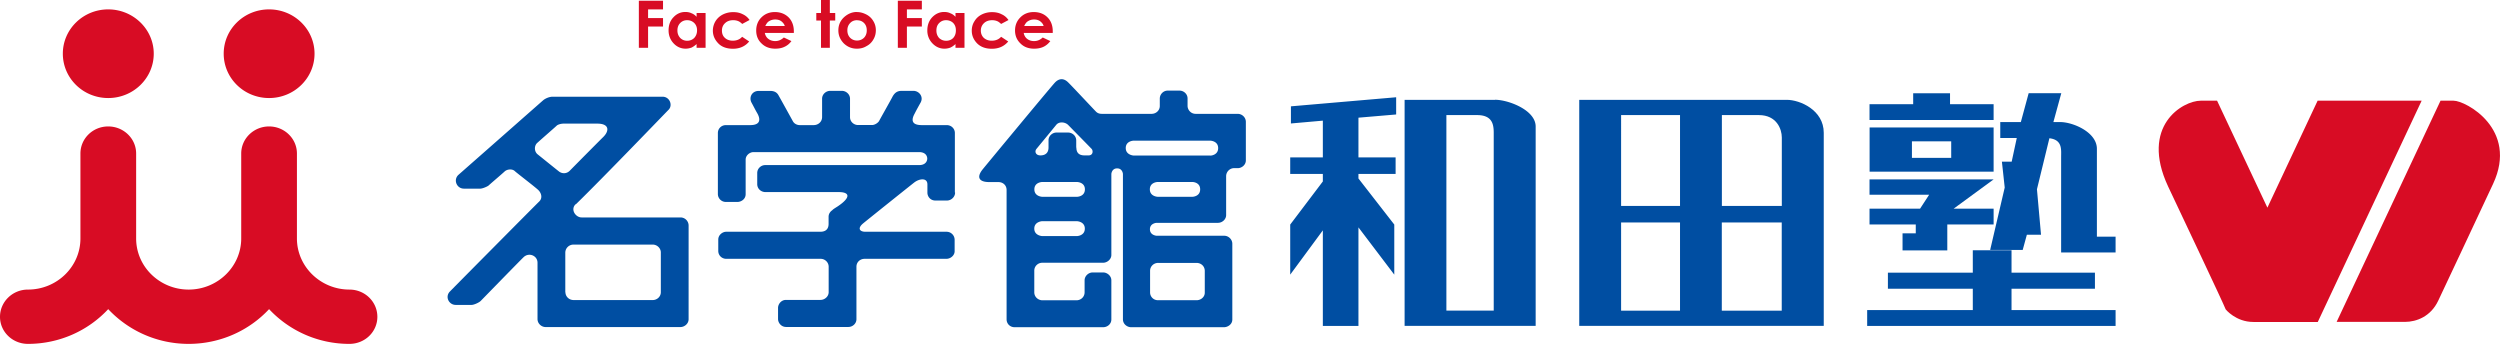
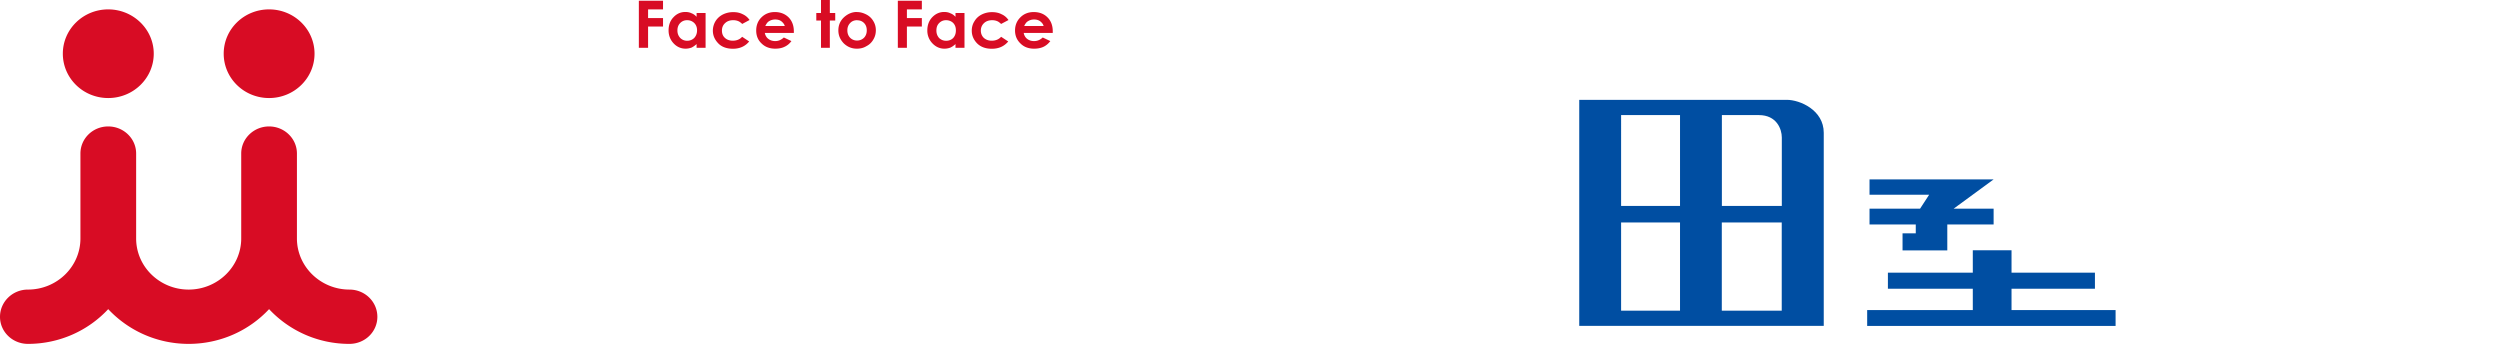
<svg xmlns="http://www.w3.org/2000/svg" id="_レイヤー_2" viewBox="0 0 319.52 43.95">
  <defs>
    <style>.cls-1,.cls-2{fill:#d80c24;stroke-width:0}.cls-2{fill:#004ea2}</style>
  </defs>
  <g id="_レイヤー1">
    <path class="cls-1" d="M81.65.09h3.09V1.2h-1.91v1.11h1.91v1.08h-1.91v2.72h-1.18V.09zm7.38 1.57h1.15v4.45h-1.15v-.48c-.23.21-.45.36-.66.46-.24.08-.48.13-.74.13-.59 0-1.11-.22-1.54-.68-.42-.45-.64-1.01-.64-1.65 0-.7.21-1.26.63-1.69.41-.44.92-.67 1.51-.67.27 0 .53.04.78.16.25.09.46.24.66.46v-.5Zm-1.21.92c-.36 0-.66.13-.89.37-.23.24-.35.55-.35.94s.12.7.37.97c.23.22.52.35.87.35s.66-.12.9-.35c.23-.25.37-.57.37-.98s-.13-.71-.37-.95c-.24-.22-.53-.35-.9-.35m7.99-.03-.95.51c-.17-.17-.36-.31-.53-.37-.18-.07-.37-.11-.63-.11-.42 0-.77.13-1.02.37-.28.25-.41.58-.41.95 0 .4.12.71.39.95.24.22.58.35 1 .35.51 0 .92-.18 1.19-.5l.9.6c-.49.6-1.18.93-2.07.93-.8 0-1.44-.23-1.88-.69-.46-.48-.69-1.01-.69-1.63 0-.42.12-.84.33-1.19.22-.36.53-.65.93-.86.4-.2.84-.31 1.33-.31s.86.08 1.23.27c.36.16.66.42.88.75m5.64 1.64h-3.7c.06.3.2.57.44.75.22.18.53.29.89.29.42 0 .78-.16 1.1-.46l.97.46c-.24.33-.53.57-.88.73-.33.16-.72.24-1.19.24-.71 0-1.3-.22-1.75-.67-.46-.43-.68-.98-.68-1.65s.22-1.24.68-1.69c.45-.44 1.01-.67 1.7-.67s1.29.22 1.75.67c.45.45.68 1.06.68 1.79v.21Zm-1.15-.89c-.08-.26-.23-.43-.45-.61-.22-.16-.49-.22-.77-.22-.32 0-.6.09-.85.26-.16.11-.29.31-.42.57h2.49ZM104.93 0h1.13v1.66h.69v.96h-.69v3.49h-1.13V2.62h-.6v-.96h.6V0zm4.58 1.54c.45 0 .84.12 1.23.32.38.2.67.48.88.84.22.36.32.75.32 1.17s-.1.82-.32 1.18c-.21.37-.5.65-.87.84-.37.23-.77.33-1.24.33-.65 0-1.2-.23-1.67-.68-.46-.48-.69-1.02-.69-1.66 0-.71.27-1.28.78-1.73.47-.4.99-.62 1.59-.62m.03 1.05c-.36 0-.67.12-.89.36-.24.25-.36.55-.36.94s.12.7.35.94c.23.23.53.36.88.36.37 0 .67-.13.9-.36.24-.25.35-.57.35-.94 0-.4-.12-.71-.35-.94-.24-.24-.53-.35-.89-.35m5.21-2.5h3.07V1.2h-1.91v1.11h1.91v1.08h-1.91v2.72h-1.16V.09zm7.37 1.57h1.15v4.45h-1.15v-.48c-.22.21-.45.36-.67.46-.23.08-.47.13-.74.13-.59 0-1.1-.22-1.54-.68a2.32 2.32 0 0 1-.65-1.65c0-.7.22-1.26.63-1.69.43-.44.93-.67 1.52-.67.27 0 .54.04.78.16.25.09.47.24.67.46v-.5Zm-1.21.92c-.35 0-.65.13-.88.37-.24.24-.35.55-.35.94s.11.7.35.97c.24.22.53.35.89.35s.67-.12.9-.35c.23-.25.35-.57.35-.98s-.12-.71-.35-.95c-.23-.22-.54-.35-.9-.35m7.99-.03-.96.51c-.18-.17-.36-.31-.53-.37-.18-.07-.38-.11-.61-.11-.43 0-.79.13-1.04.37-.27.25-.41.58-.41.95 0 .4.14.71.39.95.26.22.58.35 1 .35.52 0 .92-.18 1.2-.5l.91.6c-.5.6-1.19.93-2.09.93-.81 0-1.43-.23-1.89-.69-.46-.48-.68-1.01-.68-1.63 0-.42.11-.84.34-1.19.21-.36.51-.65.92-.86.39-.2.84-.31 1.33-.31.45 0 .86.08 1.22.27.37.16.66.42.89.75m5.63 1.64h-3.69c.05.3.2.57.43.75.23.18.52.29.89.29.43 0 .79-.16 1.11-.46l.97.46c-.25.33-.54.57-.87.73-.34.16-.74.24-1.2.24-.72 0-1.31-.22-1.75-.67-.45-.43-.69-.98-.69-1.65s.23-1.24.69-1.69c.44-.44 1.01-.67 1.69-.67.72 0 1.31.22 1.76.67.46.45.68 1.06.68 1.79v.21Zm-1.15-.89c-.07-.26-.22-.43-.45-.61-.23-.16-.48-.22-.77-.22-.32 0-.59.09-.84.26-.16.11-.3.31-.42.57h2.48ZM44.66 37.01c-3.68 0-6.71-2.93-6.71-6.53V19.62c0-1.91-1.6-3.46-3.56-3.46s-3.56 1.55-3.56 3.46v10.86c0 3.6-3.02 6.53-6.72 6.53s-6.71-2.93-6.71-6.53V19.62c0-1.91-1.6-3.46-3.57-3.46s-3.55 1.55-3.55 3.46v10.86c0 3.6-3 6.53-6.71 6.53C1.6 37.01 0 38.57 0 40.49s1.6 3.46 3.57 3.46c4.07 0 7.73-1.72 10.26-4.44 2.55 2.72 6.21 4.44 10.28 4.44s7.75-1.72 10.28-4.44a14.02 14.02 0 0 0 10.27 4.44c1.98 0 3.57-1.54 3.57-3.46s-1.59-3.48-3.57-3.48M19.65 6.86c0 3.13-2.61 5.67-5.82 5.67s-5.8-2.54-5.8-5.67 2.6-5.66 5.8-5.66 5.82 2.54 5.82 5.66m20.55 0c0 3.13-2.6 5.67-5.81 5.67s-5.8-2.54-5.8-5.67 2.59-5.66 5.8-5.66 5.81 2.54 5.81 5.66" />
-     <path class="cls-2" d="M73.6 26.11c3.62-3.53 11.42-11.65 11.83-12.06.59-.56.19-1.69-.76-1.69H70.64c-.51 0-1.03.29-1.21.45-.12.1-7.21 6.35-10.83 9.53-.69.62-.25 1.77.7 1.77h2.09c.28 0 .95-.28 1.09-.43.14-.14 1.74-1.5 2.01-1.76.33-.31.99-.37 1.32-.04.29.27 2.69 2.1 3 2.42.37.36.57 1 .11 1.45-.43.41-10.84 10.91-11.42 11.51-.65.66-.14 1.71.75 1.71h2.02c.31 0 .97-.3 1.18-.52.18-.18 4.84-4.97 5.46-5.57.68-.67 1.79-.21 1.79.7v7.2c0 .57.5 1.02 1.03 1.02h17.23c.53 0 1.05-.43 1.05-1V28.82c0-.52-.42-1.03-1.04-1.03H74.33c-.76 0-1.46-1.01-.76-1.69m-1.32 11.27V32.3c0-.58.47-1.04 1.05-1.04h10.12c.58 0 1.04.48 1.04 1v5.09c0 .56-.48 1-1.04 1H73.33c-.67 0-1.06-.52-1.06-.98m4.8-19.83c-.47.46-3.03 3.04-4.26 4.29-.4.4-.99.4-1.4.06-.27-.21-1.71-1.37-2.69-2.16-.45-.35-.48-1.11-.03-1.49.96-.86 2.36-2.07 2.46-2.18.13-.13.53-.26.87-.26h4.32c1.56 0 1.56.94.74 1.73m44.96 7.07V17c0-.54-.43-1.01-1.05-1.01h-3.18c-1.42 0-1.3-.77-.91-1.47.22-.44.46-.87.76-1.41.41-.74-.18-1.5-.93-1.5h-1.47c-.57 0-.89.23-1.17.71-.14.3-1.6 2.87-1.72 3.12-.14.26-.56.54-.92.54h-1.78c-.56 0-1.03-.44-1.03-1v-2.36c0-.57-.5-1.01-1.05-1.01h-1.47c-.55 0-1.05.43-1.05 1.01v2.34c0 .64-.53 1.03-1.07 1.03h-1.79c-.35 0-.69-.18-.86-.47-.17-.31-1.71-3.1-1.85-3.34-.18-.33-.49-.56-1.06-.56h-1.47c-.89 0-1.29.86-.9 1.53.38.7.4.78.73 1.35.46.84.32 1.49-.92 1.49h-3.11c-.53 0-1.02.4-1.02 1.02v7.79c0 .54.44 1.01 1.02 1.01h1.48c.47 0 1.05-.35 1.05-.99V20.4c0-.54.52-.96 1.01-.96h21.15c.85 0 1.05.52 1.05.83 0 .33-.23.83-1.03.83H97.8c-.54 0-1.02.44-1.02 1.01v1.42c0 .6.49 1.02 1.05 1.02h9.36c1.42 0 1.6.67-.13 1.83-.46.29-.6.38-.71.51-.02 0-.45.29-.45.81v.91c0 .81-.54 1.01-1.04 1.01H92.82c-.48 0-1.02.41-1.02 1v1.44c0 .62.49 1.02 1.02 1.02h12.07c.56 0 1.02.46 1.02 1.01v3.25c0 .57-.52.99-1.04.99h-4.42c-.59 0-1.01.52-1.01 1.03v1.41c0 .49.41 1.02 1.03 1.02h7.95c.57 0 1.04-.45 1.04-.99v-6.71c0-.6.48-1.01 1.04-1.01h10.44c.59 0 1.07-.47 1.07-.96v-1.47c0-.56-.45-1.03-1.04-1.03H110.6c-.73 0-1.05-.44-.27-1.08.63-.52 5.98-4.8 6.51-5.21.65-.51 1.69-.65 1.69.24v1.05c0 .5.38 1.01 1.02 1.01h1.47c.57 0 1.05-.47 1.05-1.02m36.13-10.06h-5.38c-.64 0-1.04-.53-1.04-1.02v-.95c0-.55-.47-1-1.04-1h-1.49c-.59 0-1.02.49-1.02 1.02v.94c0 .6-.5 1.01-1.05 1.01h-6.35c-.32 0-.57-.09-.76-.29-.13-.12-3.15-3.35-3.56-3.74-.55-.54-1.13-.52-1.65 0-.38.37-8.96 10.74-9.24 11.09-.88 1.07-.46 1.66.8 1.66h1.18c.58 0 1.05.4 1.05 1.01v16.53c0 .57.44 1.01 1.02 1.01h11.32c.55 0 1.05-.41 1.05-.99v-5c0-.59-.55-1.01-1.05-1.01h-1.33c-.55 0-1.04.46-1.04 1.01v1.53c0 .6-.49 1.02-1.04 1.02h-4.34c-.56 0-1.05-.44-1.05-1.01v-2.79c0-.55.46-1 1.03-1h7.77c.52 0 1.05-.44 1.05-.99V22.23s.05-.71.74-.71.74.71.74.71v18.58c0 .63.56 1.01 1.04 1.01h11.88c.47 0 1.06-.36 1.06-.98v-9.69c0-.54-.47-1.02-1.04-1.02h-8.65s-.84-.06-.84-.83.84-.82.84-.82h7.85c.56 0 1.05-.45 1.05-.99v-4.97c0-.57.47-1.03 1.01-1.03h.48c.5 0 1.03-.41 1.03-.99v-4.93c0-.56-.48-1.02-1.04-1.02m-20.53 15.62h-4.48s-.99-.06-.99-.95.99-.95.99-.95h4.47s1 .04 1 .95-.98.95-.98.95m0-5.02h-4.48s-.99-.04-.99-.95.99-.94.99-.94h4.47s1 .02 1 .94-.98.95-.98.95m-.13-6.29v-.91c0-.58-.49-1.01-1.04-1.01h-1.49c-.52 0-1.01.44-1.01.97v.93c0 .64-.34 1.02-1.04 1.02-.59 0-.77-.48-.51-.82.23-.28 1.67-2.02 2.54-3.09.37-.45 1.14-.36 1.52.02 1.07 1.09 2.82 2.87 2.97 3.03.25.23.23.86-.36.86h-.52c-.87 0-1.04-.52-1.04-1m10.46 14.74h4.9c.55 0 1.05.4 1.05 1.03v2.78c0 .56-.51.96-1.04.96H148a.995.995 0 0 1-1.01-1.01V34.6c0-.52.43-1 1.04-1m4.39-8.45h-4.47s-.99-.04-.99-.95.98-.94.98-.94h4.48s.97.02.97.94-.97.95-.97.95m2.29-5.27h-9.83s-1-.06-1-.96.97-.94.97-.94h9.85s.99.03.99.95-.98.96-.98.96m10.28-4.11 4.08-.36v4.7h-4.17v2.11h4.17v.96l-4.17 5.51v6.4l4.17-5.66v12.22h4.55v-12.6l4.58 6.04v-6.4l-4.58-5.89v-.58h4.75v-2.11h-4.75v-5.08l4.82-.41v-2.2l-13.45 1.16v2.19zm26.09-3.02h-11.56v28.89h16.75V16.17c0-2.12-3.52-3.42-5.19-3.42m-6.22 26.94V14.71h3.93c2.24 0 2.12 1.6 2.12 2.66V39.7h-6.05ZM268 30.24V19.02c0-2.12-3.04-3.42-4.71-3.42h-.85l1.01-3.69h-4.17l-1 3.69h-2.63v2.04h2.11l-.65 3.02h-1.25l.36 3.31-1.86 7.97h4.16l.53-1.94h1.81l-.52-5.81 1.59-6.52c1.69.2 1.5 1.47 1.5 2.41v12.19h6.96v-2.02h-2.38Zm-13.2-16.92h-5.57v-1.4h-4.71v1.4h-5.58v2.02h15.86v-2.02zm0 2.97h-15.85v5.65h15.85v-5.65Zm-10.44 1.77h5.02v2.12h-5.02v-2.12Z" />
    <path class="cls-2" d="M244.85 29.82h-1.69V32h5.72v-3.31h5.92v-2.02h-5.11l5.11-3.74h-15.86v1.96h7.62l-1.16 1.78h-6.46v2.02h5.91v1.13zm-16.49-17.06h-26.52v28.89h31.25V16.97c0-2.91-3.05-4.21-4.72-4.21m-3.56 1.95c2.26 0 2.92 1.79 2.92 2.86v8.75h-7.66V14.71h4.74Zm-10.09 11.61h-7.53V14.71h7.53v11.61Zm-7.53 2.11h7.53v11.28h-7.53V28.43Zm12.87 0h7.66v11.28h-7.66V28.43Zm37.03 8.47h10.66v-2.05h-10.66v-2.86h-4.95v2.86h-10.85v2.05h10.85v2.73h-13.5v2.03h31.75v-2.03h-13.3V36.9z" />
-     <path class="cls-1" d="M309.5 12.87h-13.29l-6.42 13.67-6.43-13.67h-2.09c-2.3 0-7.79 3.22-4.17 10.96 1.58 3.35 7.08 14.96 7.36 15.71 0 0 1.29 1.61 3.54 1.61h8.23l13.27-28.27Zm4.09 0h-1.67l-13.28 28.27h8.73c1.48 0 3.3-.69 4.25-2.7 1.15-2.45 4.56-9.67 7.02-14.95 3.26-6.98-3.49-10.62-5.05-10.62" />
  </g>
</svg>